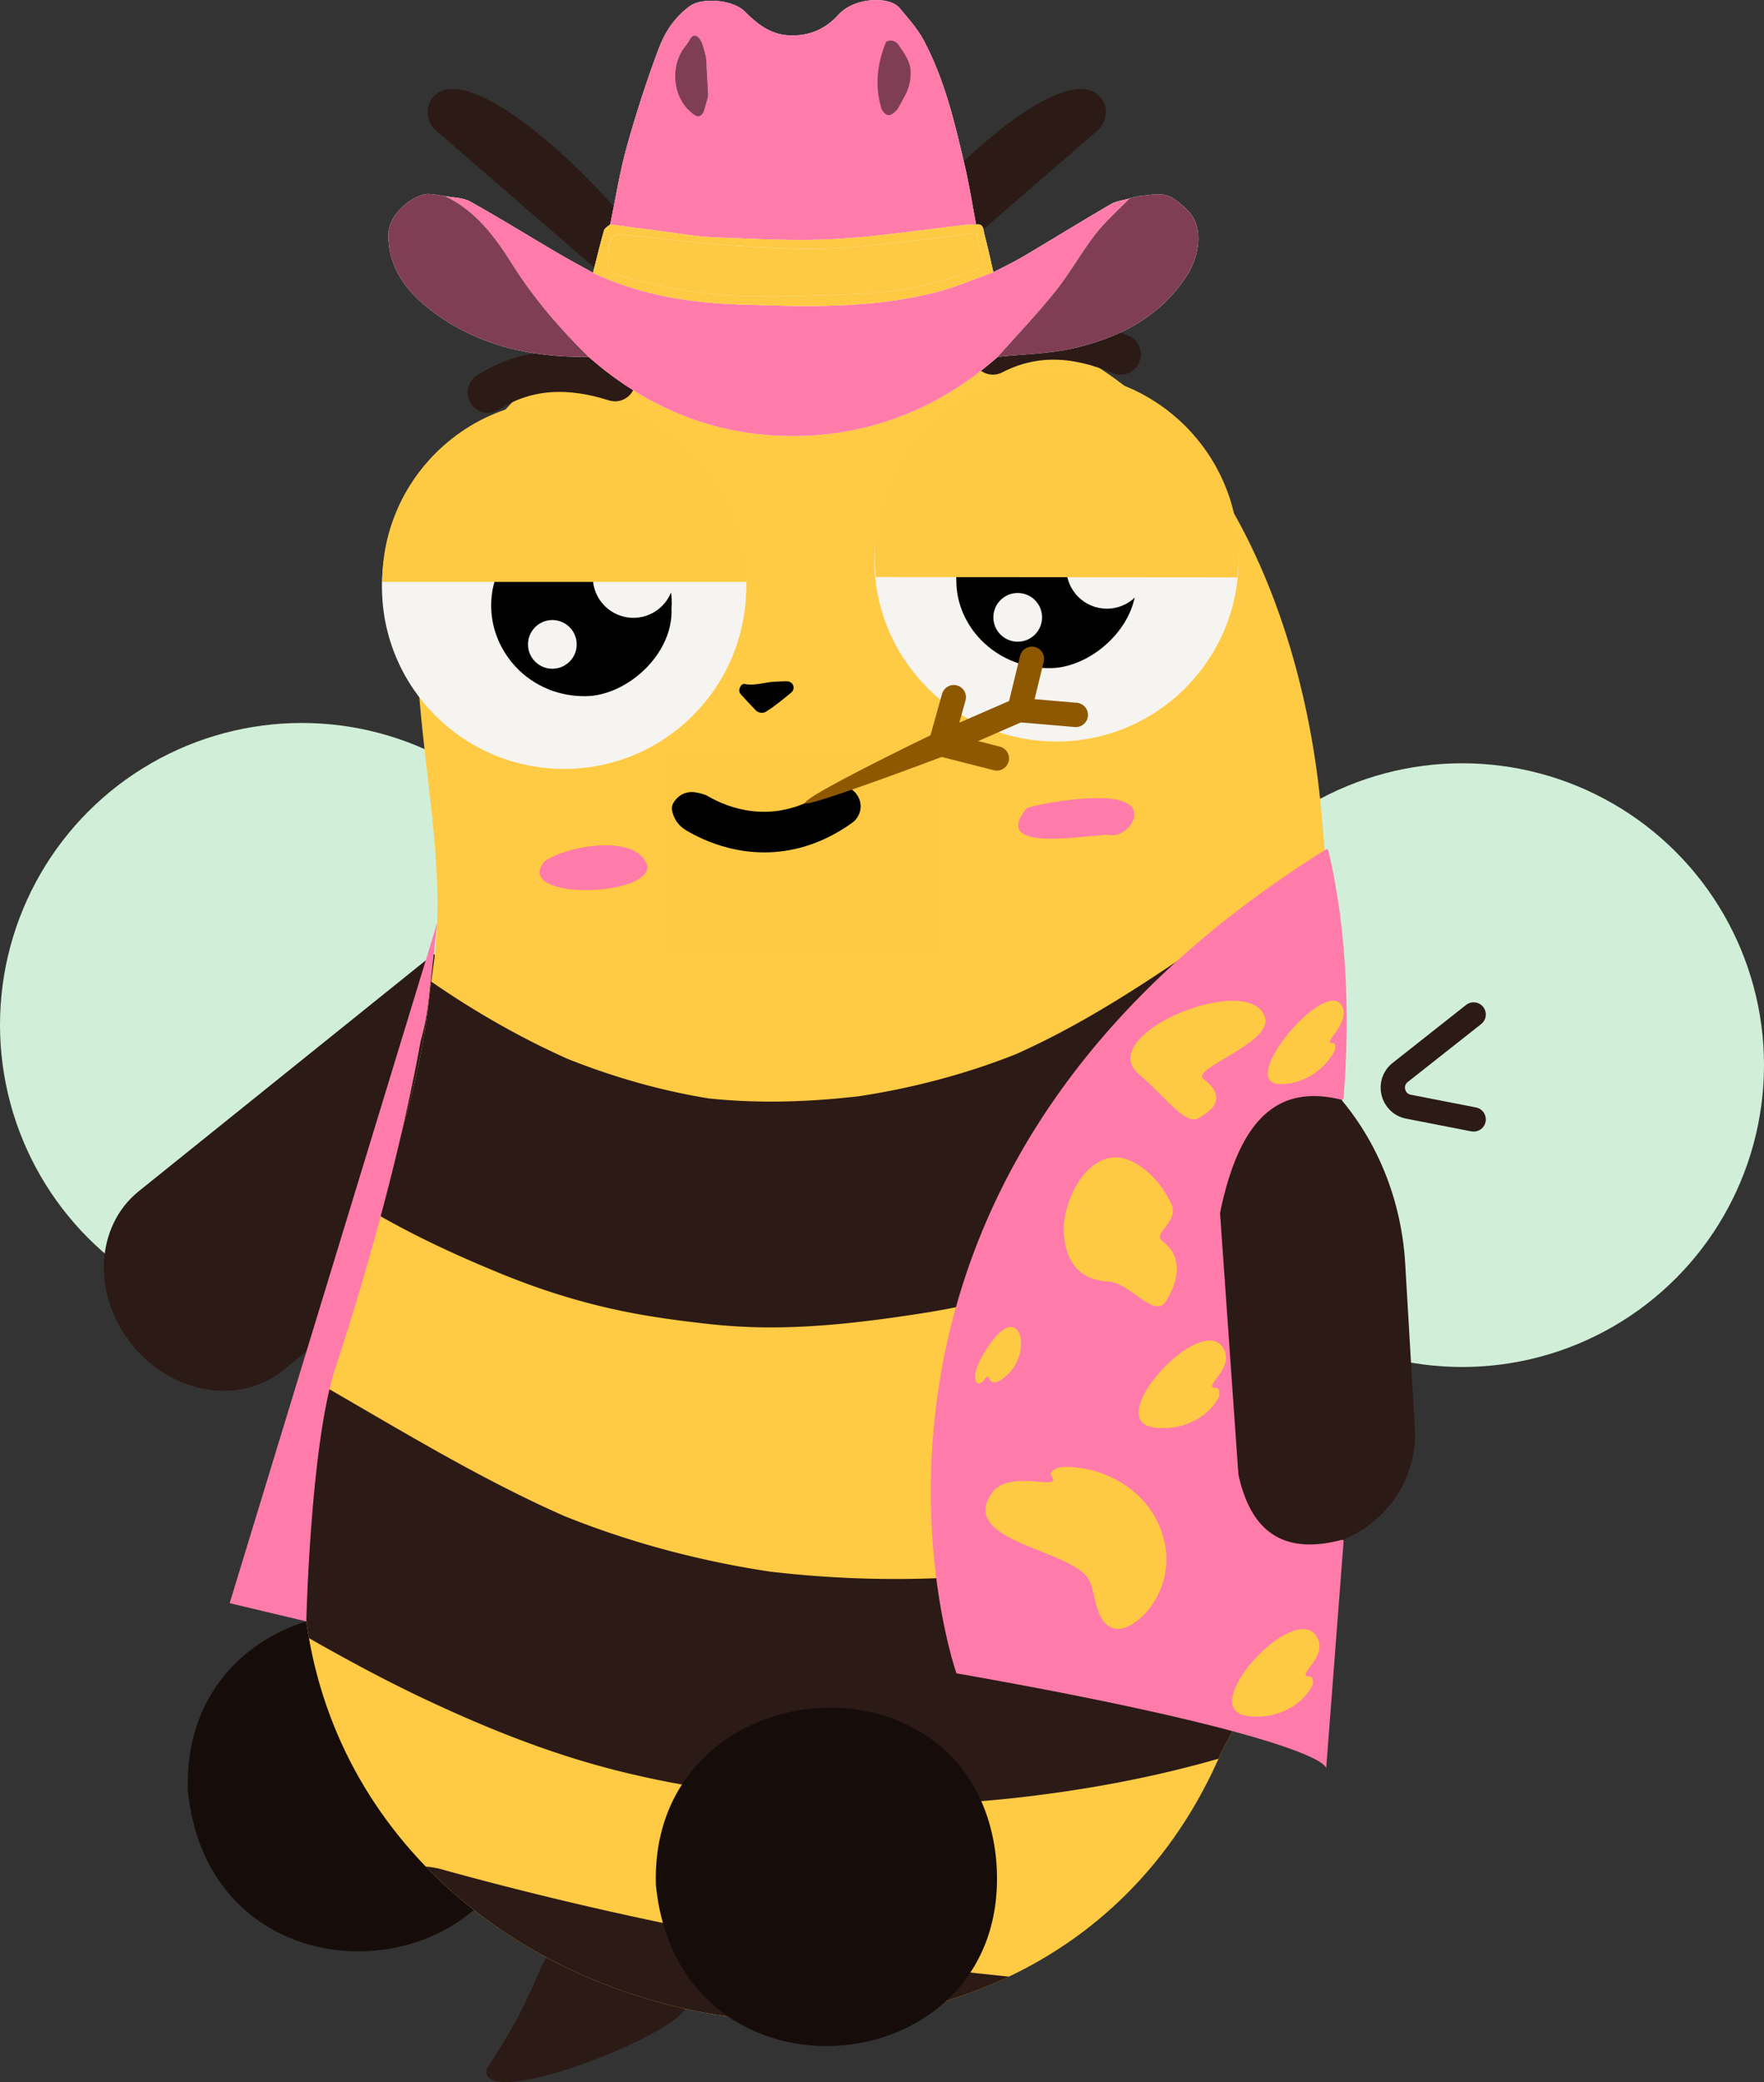
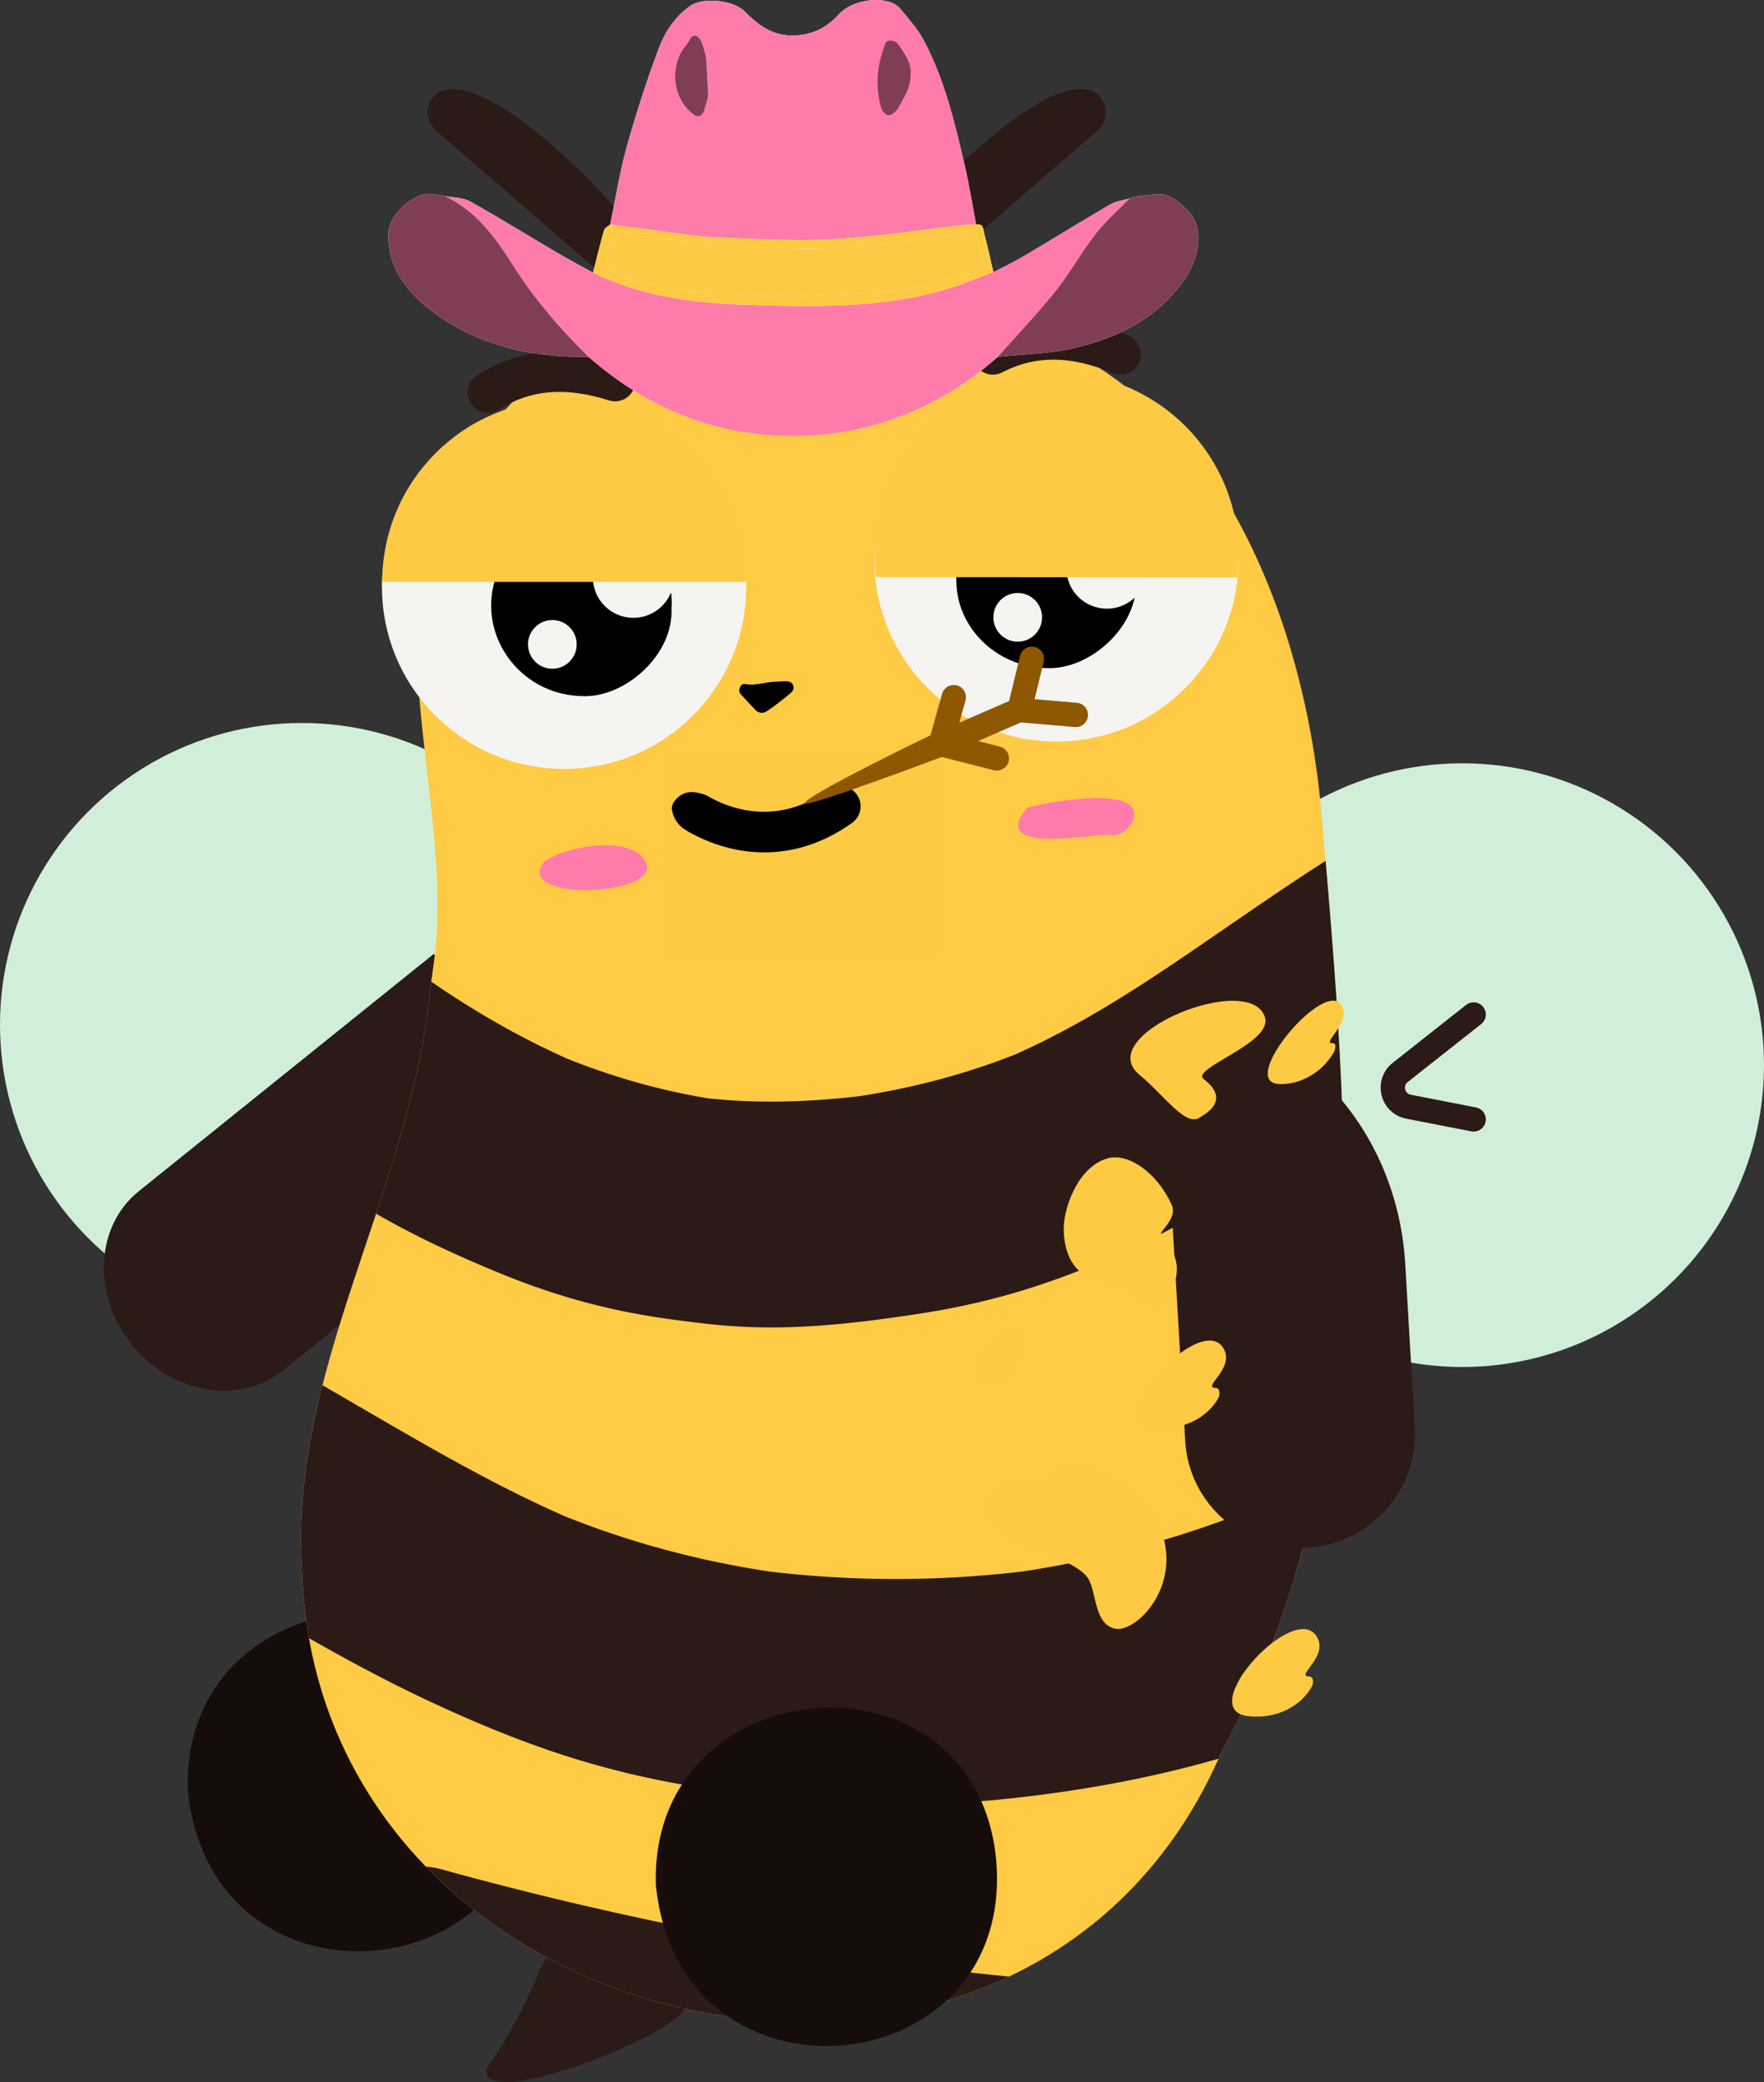
<svg xmlns="http://www.w3.org/2000/svg" id="Layer_2" data-name="Layer 2" viewBox="0 0 2189 2583.12">
  <rect x="0" y="0" width="2189" height="2583.12" fill="#333333" stroke="none" />
  <defs>
    <clipPath id="clippath">
      <path id="body-3" d="M1640.28 1013.73c33.85 390.37 71.28 804.99-124.03 1158.74C1277.99 2732.85 390.41 2547 374.7 1945.48c-15.46-244.27 132.42-465.49 158.12-708.42 1.43-13.49 3.31-26.92 5.22-40.35 29.82-209.19-92.07-451.67 48.48-634.37 116.42-186.99 348.95-216.6 556.11-188.7 157.27 21.18 297.43 110.84 379.14 246.88 70.61 117.55 107.46 260.42 118.51 393.22z" class="cls-3" data-name="body" />
    </clipPath>
    <style>.cls-1{fill:#f6f4f0}.cls-3{fill:#ffca44}.cls-4{fill:#ff7baa}.cls-5{fill:#feca44}.cls-6{fill:#803e55}.cls-9{fill:#d1efd8}.cls-11{fill:#160d0b}.cls-12{fill:#2b1a16}</style>
  </defs>
  <g id="costumes">
    <g id="bee">
      <g id="wings">
        <circle cx="1814.5" cy="1321.46" r="374.5" class="cls-9" />
        <circle cx="374.5" cy="1271.46" r="374.5" class="cls-9" />
        <path fill="#d1efd8" stroke="#2b1a16" stroke-linecap="round" stroke-linejoin="round" stroke-width="30.22" d="m1828.68 1258.63-91.15 71.91c-16.14 12.73-9.89 38.53 10.29 42.47l80.86 15.78" />
      </g>
      <path d="M603.7 2567c126.24-187.61 6.4-167.32 245.32-83.46 28.65 26.81-255.15 141.32-245.32 83.46zM172.22 1477.87c-54.19 43.58-58.07 128.69-8.68 190.1s133.35 75.87 187.54 32.29l368.48-296.35c-61.96-71.94-121.47-146.47-181.19-220.5l-366.14 294.47z" class="cls-12" />
      <path id="back_leg" d="M233.09 2221.22c-8.5-269.4 393.27-304.12 422.03-33.84 27.28 284.2-393.29 324.97-422.03 33.84z" class="cls-11" data-name="back leg" />
      <g id="body">
        <path id="body-2" d="M1640.28 1013.73c33.85 390.37 71.28 804.99-124.03 1158.74C1277.99 2732.85 390.41 2547 374.7 1945.48c-15.46-244.27 132.42-465.49 158.12-708.42 1.43-13.49 3.31-26.92 5.22-40.35 29.82-209.19-92.07-451.67 48.48-634.37 116.42-186.99 348.95-216.6 556.11-188.7 157.27 21.18 297.43 110.84 379.14 246.88 70.61 117.55 107.46 260.42 118.51 393.22z" class="cls-3" data-name="body" />
        <g fill="none" clip-path="url(#clippath)">
          <path d="M276.3 1369.47c53.66 44.84 109.86 87.31 169.53 123.89 56.46 34.62 115.86 62.29 177.11 87.33 47.42 19.39 96.51 34.83 146.67 45.33 35.8 7.5 72.23 12.41 108.54 16.45 24.12 2.68 48.38 4.16 72.65 4.35 64.25.51 128.78-7.53 192.15-17.31 47.77-7.38 95-18.31 140.98-33.28 91.65-29.85 178.7-72.86 260.07-124.24 73.65-46.5 143.93-98.09 216.75-145.86 9.93-6.52 19.91-12.97 29.93-19.35 30.41-19.37 54.59-48.37 64.3-83.61 5.83-18.6 6.66-37.19 2.5-55.79-.84-18.62-6.38-35.96-16.6-52.02-7.29-9.44-14.58-18.88-21.88-28.32-17.46-17.34-38.04-29.33-61.74-35.98-12.4-1.67-24.8-3.33-37.19-5-25.25.08-48.79 6.45-70.62 19.1-54.67 34.84-107.78 72-161.27 108.6-49.74 34.03-100 67.45-152.77 96.65-29.89 16.54-60.55 31.66-92.01 44.97l33.42-14.1c-72.86 30.66-149.48 50.6-227.75 61.22l37.19-5c-74.52 9.95-149.68 13.04-224.36 3.16l37.19 5c-72.65-9.82-143.45-30.24-210.99-58.62l33.42 14.1c-84.65-35.81-163.64-83.81-236.4-139.83 9.44 7.29 18.88 14.58 28.32 21.88a1352.192 1352.192 0 0 1-39.28-31.58c-12.67-13.64-27.68-23.29-45.03-28.93-16.67-8.76-34.64-12.78-53.9-12.05-19.26-.73-37.23 3.29-53.9 12.05-17.35 5.64-32.35 15.29-45.03 28.93-7.29 9.44-14.58 18.88-21.88 28.32-12.66 21.82-19.02 45.36-19.1 70.62 1.67 12.4 3.33 24.8 5 37.19 6.65 23.7 18.64 44.28 35.98 61.74zm-53.94 569.86c100.43 56.91 198.55 118.47 303.05 167.85 61.63 29.12 125.1 55.55 190.33 75.53 50.61 15.51 102.4 27.06 154.68 35.31 126.74 19.99 254.29 26.98 382.08 13.33 130.45-13.93 258.18-41.64 380.08-90.73 56.24-22.65 111.32-47.46 164.83-75.94 46.24-24.62 91.49-51.05 136.8-77.32 12.43-7.2 24.86-14.4 37.31-21.58 16.3-8.79 29.39-20.8 39.25-36.03 12.37-13.51 20.71-29.37 25.04-47.58 5.83-18.6 6.66-37.19 2.5-55.79-.84-18.62-6.38-35.96-16.6-52.02-19.26-29.87-47.94-56.17-83.61-64.3-36.87-8.4-74.47-5.12-107.81 14.1-74.27 42.82-147.84 87.29-224.97 124.87-20.51 9.99-41.28 19.45-62.3 28.34l33.42-14.1c-104.32 43.89-214.49 73.95-326.64 89.1 12.4-1.67 24.8-3.33 37.19-5-116.66 15.49-235.27 15.48-351.92-.16 12.4 1.67 24.8 3.33 37.19 5-99.36-13.54-196.13-39.24-288.6-78.16l33.42 14.1c-95.22-40.34-184.55-92.6-273.77-144.52-26.51-15.43-53.05-30.82-79.74-45.94-16.06-10.22-33.4-15.76-52.02-16.6-18.6-4.16-37.19-3.33-55.79 2.5-18.21 4.33-34.07 12.68-47.58 25.04-15.23 9.87-27.24 22.95-36.03 39.25-17.16 32.47-25.76 71.81-14.1 107.81 11.15 34.45 32.1 65.37 64.3 83.61zm256.33 651.09a4441.157 4441.157 0 0 0 314.89 74.28c117.49 23.22 235.89 41.22 354.75 55.85 60.26 7.42 120.68 13.58 181.19 18.52 19.26.73 37.23-3.29 53.9-12.05 17.35-5.64 32.35-15.29 45.03-28.93 13.64-12.67 23.29-27.68 28.93-45.03 8.76-16.67 12.78-34.64 12.05-53.9-1.67-12.4-3.33-24.8-5-37.19-6.65-23.7-18.64-44.28-35.98-61.74-9.44-7.29-18.88-14.58-28.32-21.88-21.82-12.66-45.36-19.02-70.62-19.1a4472.96 4472.96 0 0 1-229.24-24.7c12.4 1.67 24.8 3.33 37.19 5a4459.986 4459.986 0 0 1-229.55-36.96 4426.088 4426.088 0 0 1-227.29-48.96c-42.68-10.37-85.2-21.39-127.56-33.02-18.6-5.83-37.19-6.66-55.79-2.5-18.62.84-35.96 6.38-52.02 16.6-16.3 8.79-29.39 20.8-39.25 36.03-12.37 13.51-20.71 29.37-25.04 47.58-1.67 12.4-3.33 24.8-5 37.19.08 25.25 6.45 48.79 19.1 70.62 7.29 9.44 14.58 18.88 21.88 28.32 17.46 17.34 38.04 29.33 61.74 35.98z" class="cls-12" />
        </g>
      </g>
      <path d="M1755.67 1771.14c4.55 77.68-55.54 144.39-134.21 148.99-78.67 4.61-146.13-54.63-150.68-132.31l-30.93-528.25 2.85-.06c157.43-3.4 290.79 132.73 301.09 308.62l11.89 203.01z" class="cls-12" />
      <g id="eyes">
        <circle cx="1311" cy="693.96" r="226" class="cls-1" />
        <circle cx="700" cy="727.96" r="226" class="cls-1" />
        <path id="pupils" d="M1409.43 725.89c2.8 56.68-54.72 108-105.39 109.06-65.19 1.36-114.66-47.47-117.57-103.17-4.07-77.85 54.46-117.41 103.29-121.71 63.71-5.61 124.6 51.67 119.67 115.81zm-576.59 35.22c2.55 56.38-54.97 107.83-105.85 108.62-66.33 1.03-113.21-49.15-117.54-103.6-3.03-38.09 13.01-68.19 38.79-93.06 17.56-16.94 41.31-27.22 65.32-28.51 64.43-3.45 124.49 52.85 119.27 116.54z" />
        <circle cx="1373.5" cy="671.46" r="50.5" class="cls-1" />
        <circle cx="1262" cy="771.96" r="30" class="cls-1" />
        <circle cx="685" cy="805.96" r="30" class="cls-1" />
        <circle cx="785.5" cy="722.46" r="50.5" class="cls-1" />
      </g>
      <path id="nose" d="M946.1 884.34c-3.58.06-6.22-1-8.13-2.97-6.33-6.53-12.51-13.22-18.63-19.95-2.24-2.47-2.51-5.44-1.15-8.53 1.22-2.77 3.28-4.82 6.32-4.23 13.22 2.55 25.78-2.8 38.76-3 4.26-.06 8.52-.5 12.78-.44 3.53.05 6.69 1.4 8.15 4.87 1.48 3.52.12 7.13-2.38 9.18-10.32 8.46-20.56 17.08-31.98 24.08-1.23.75-2.91.78-3.74.99z" />
      <path d="M813.92 2338.73c-8.5-269.4 393.27-304.12 422.03-33.84 27.28 284.2-393.29 324.97-422.03 33.84z" class="cls-11" />
      <path id="mouth" d="M872.29 968.3c20.71-3.73 223.62-15.27 246.02-20.35 13.37-2.06 22.99 4.94 24.27 16.89-.89 28.28-44.57 18.93-63.88 27.6-2.47.51-3.09 23.01-3.95 43.42-1.09 26.01-8.78 51.5-23.35 73.07-12.22 18.09-28.59 33.06-49.02 41.47-57.16 26.96-115.9-23.97-139.06-73.67-15.43-27.98-26.13-57.99-29.18-89.97-1.54-16.1 25.64-18.91 38.15-18.45z" />
      <path id="blush" d="M1374.98 1035.67c-28.65.39-148.05 23.27-100.36-33.52 25.01-6.91 120.51-24.31 131.89 2.54 5.84 16.35-15.07 35.22-31.53 30.98zm-571.79 38.48c4.78 38.96-167.5 43.24-127.4-5.6 28.24-19.57 114.97-34.89 127.4 5.6z" class="cls-4" />
      <path id="eyebrows" fill="none" stroke="#2b1a16" stroke-linecap="round" stroke-linejoin="round" stroke-width="50.36" d="M1232.14 439.62c52.08-26.95 104.93-22.47 158.38 0m-785.06 47.39c49.44-31.54 102.48-31.84 157.73-14.29" />
      <g id="anthenas">
        <path id="anthenas-2" d="M1364.73 119.68c-59.42-63.22-322.79 215.47-323.76 301.51-.08 7.26 8.59 11.12 14.08 6.37l306.64-265.46c12.56-10.87 14.41-30.31 3.04-42.42z" class="cls-12" data-name="anthenas" />
        <path id="anthenas-3" d="M538.19 119.68c59.42-63.22 322.79 215.47 323.76 301.51.08 7.26-8.59 11.12-14.08 6.37L541.23 162.1c-12.56-10.87-14.41-30.31-3.04-42.42z" class="cls-12" data-name="anthenas" />
      </g>
    </g>
    <g id="cowbee">
      <g id="eyes-2" data-name="eyes">
        <path d="M1535.44 716.3c-13.76 111.57-108.87 197.95-224.17 197.95s-210.6-86.55-224.21-198.29m-160.96 5.99c0 124.75-101.13 225.88-225.88 225.88S474.34 846.7 474.34 721.95" class="cls-1" />
        <path id="pupils-2" d="M1409.84 719.85c2.8 56.68-54.72 108-105.39 109.06-65.19 1.36-114.66-47.47-117.57-103.17-4.07-77.85 54.46-117.41 103.29-121.71 63.71-5.61 124.6 51.67 119.67 115.81zm-576.59 35.22c2.55 56.38-54.97 107.83-105.85 108.62-66.33 1.03-113.21-49.15-117.54-103.6-3.03-38.09 13.01-68.19 38.79-93.06 17.56-16.94 41.31-27.22 65.32-28.51 64.43-3.45 124.49 52.85 119.27 116.54z" data-name="pupils" />
        <circle cx="1373.56" cy="704.8" r="50.36" class="cls-1" />
        <circle cx="1262.91" cy="765.89" r="30.22" class="cls-1" />
        <circle cx="685.43" cy="799.46" r="30.22" class="cls-1" />
        <circle cx="786.01" cy="716.16" r="50.36" class="cls-1" />
        <path d="M1087.06 715.96c-1.1-9.04-1.67-18.25-1.67-27.59 0-124.75 101.13-225.88 225.88-225.88s225.88 101.13 225.88 225.88c0 9.46-.58 18.78-1.71 27.93m-1061.1 5.65c0-124.75 101.13-225.88 225.88-225.88S926.1 597.2 926.1 721.95" class="cls-5" />
      </g>
-       <path d="M1645.47 1053.86c-669.15 417.14-459.14 1020.4-459.14 1020.4-.03.94.64 1.75 1.56 1.92 343.47 60.43 453.11 101.78 457.81 117.51l21.6-281.3c.1-1.29-1.11-2.28-2.36-1.96-76.28 20.06-113.76-14.4-128.17-81.29-.02-.09-.03-.18-.04-.28l-22.71-323.64c-.01-.17 0-.35.03-.52 26.96-132.31 83.29-156.82 150.79-140.28 1.13.28 2.25-.51 2.34-1.67 8.79-105.86 3.14-215.85-18.87-307.73a1.887 1.887 0 0 0-2.84-1.15zm-1102.94 91.03L285 1988.96l95.11 22.64s5.12-220.49 36.15-314.7c49.8-151.25 85.84-295.25 105.69-405.07 4.73-16.56 8.05-33.49 9.95-50.61l10.64-96.32z" class="cls-4" />
      <path fill="#fff" d="M1413.6 243.25c-3.52.78-7.04 1.55-10.56 2.33-.41.28-.84.49-1.27.62-7.92 2.31-16.69 3.15-23.61 7.19-36.41 21.22-72.24 43.43-108.5 64.89-11.96 7.08-24.62 12.97-36.96 19.4-3.66-15.76-6.98-31.61-11.18-47.23-1.37-5.08-.53-13.48-10.25-12-4.59-24.13-8.34-48.46-13.93-72.36-12.57-53.72-25.04-107.68-51.45-156.74-7.63-14.17-18.84-26.53-29.21-39.06-13.17-15.92-56.92-13.39-75.94 7.69-16.53 18.32-37.24 27.38-62.53 25.84-22.97-1.39-39.26-14.75-54.14-29.68-14.64-14.68-52.74-17.61-67.89-6.67-18.95 13.68-31.02 32.16-38.65 52.46-15.05 40.04-28.23 80.9-39.73 122.11-8.82 31.59-13.88 64.23-20.61 96.41-2.63 2.38-6.81 4.31-7.64 7.2-4.97 17.46-9.17 35.14-13.63 52.74-14.91-8.3-30-16.31-44.71-24.96-35.93-21.13-71.35-43.16-107.75-63.44-8.95-4.99-20.87-4.65-31.43-6.76-8.75-.8-18.09-3.96-26.13-1.93-18.44 4.66-44.1 25.81-44.05 50.35.08 39.71 21.38 68.33 49.78 90.84 57.85 45.85 126.1 61.17 198.72 60.3 7.17 5.92 14.19 12.04 21.54 17.73 60.76 46.99 129.38 74.49 206.04 79.57 45.8 3.03 91.22-1.83 135.47-15.25 54.42-16.51 102.15-44.67 144.7-82.05 31.95-3.47 64.64-3.77 95.67-11.09 56.35-13.29 106.37-38.99 139.21-89.89 14.95-23.16 22.18-60.97-.11-81.79-9.81-9.17-19.7-18.91-34.34-19.04-8.3-.07-16.61 1.46-24.91 2.26z" />
      <path d="M757.17 278.46c6.73-32.17 11.79-64.81 20.61-96.41 11.5-41.21 24.68-82.07 39.73-122.11 7.63-20.29 19.7-38.78 38.65-52.46 15.16-10.94 53.26-8.01 67.89 6.67 14.88 14.93 31.17 28.29 54.14 29.68 25.29 1.53 46-7.53 62.53-25.84 19.02-21.08 62.77-23.61 75.94-7.69 10.37 12.53 21.58 24.89 29.21 39.06 26.41 49.06 38.88 103.02 51.45 156.74 5.59 23.9 9.34 48.23 13.93 72.36-4.48.16-8.99.03-13.43.53-54.38 6.1-108.61 14.82-163.16 17.71-49.51 2.62-99.38-.43-149.04-2.3-21.71-.82-43.3-4.84-64.92-7.57-21.19-2.68-42.35-5.57-63.53-8.37zm116.37-140.28c1.78-6.3 3.57-12.6 5.35-18.9-.89-16.19-1.79-32.38-2.68-48.58-2.36-7.31-3.38-15.5-7.43-21.71-5.07-7.77-10.91-5.75-14.15 2.82-1.64 2.11-3.29 4.21-4.93 6.32-18.33 23.62-15.16 61.48 7.01 80.64 5.4 4.67 11.61 10.14 16.83-.58z" class="cls-4" />
      <path d="M1238.08 442.79c-42.54 37.38-90.28 65.55-144.7 82.05-44.25 13.42-89.67 18.28-135.47 15.25-76.66-5.08-145.27-32.58-206.04-79.57-7.35-5.69-14.37-11.81-21.54-17.73-35.53-34.98-68-72.59-94.58-114.83-21.75-34.56-45.52-66.65-83.74-84.72 10.56 2.11 22.48 1.77 31.43 6.76 36.4 20.28 71.82 42.31 107.75 63.44 14.71 8.65 29.79 16.66 44.71 24.96 56.67 27.13 117.78 37.12 179.27 39.23 83.07 2.85 166.81 5.9 248.45-15.69 23.51-6.22 46.07-16.07 69.06-24.26 12.34-6.43 25.01-12.32 36.96-19.4 36.27-21.47 72.1-43.67 108.5-64.89 6.92-4.03 15.69-4.87 23.57-7.16-14.25 14.68-29.89 28.24-42.34 44.27-17.73 22.83-31.77 48.55-49.83 71.08-22.53 28.11-47.54 54.24-71.48 81.22z" class="cls-4" />
      <path d="M1238.08 442.79c23.94-26.98 48.95-53.11 71.48-81.22 18.06-22.53 32.11-48.25 49.83-71.08 12.45-16.03 28.09-29.59 42.34-44.27.47-.15.9-.36 1.3-.59 3.52-.76 7.04-1.57 10.57-2.39 8.31-.81 16.62-2.34 24.91-2.26 14.63.13 24.52 9.88 34.34 19.04 22.29 20.82 15.06 58.63.11 81.79-32.84 50.9-82.86 76.6-139.21 89.89-31.04 7.32-63.73 7.62-95.67 11.09zM552.02 243.24c38.22 18.07 61.99 50.16 83.74 84.72 26.59 42.24 59.05 79.85 94.58 114.83-72.62.87-140.87-14.45-198.72-60.3-28.41-22.51-49.7-51.13-49.78-90.84-.05-24.54 25.61-45.69 44.05-50.35 8.03-2.03 17.38 1.13 26.13 1.93z" class="cls-6" />
      <path d="M1232.69 337.68c-22.99 8.19-45.55 18.04-69.06 24.26-81.64 21.59-165.38 18.54-248.45 15.69-61.49-2.11-122.6-12.1-179.27-39.23 4.46-17.6 8.66-35.28 13.63-52.74.82-2.89 5.01-4.82 7.64-7.2 21.17 2.8 42.34 5.69 63.53 8.37 21.62 2.73 43.22 6.75 64.92 7.57 49.66 1.87 99.53 4.92 149.04 2.3 54.54-2.89 108.78-11.61 163.16-17.71 4.44-.5 8.95-.37 13.43-.53 9.73-1.48 8.89 6.92 10.25 12 4.2 15.62 7.52 31.47 11.18 47.23zm-19.98-47.37c-2.87-.38-4.23-.84-5.52-.69-54.48 6.17-108.83 14.5-163.48 17.92-41.48 2.6-83.44.34-125.03-2.29-45.82-2.9-91.47-8.58-137.18-13.25-21.67-2.22-24.08-.48-26.63 21.66-.26 2.22.17 4.53-.16 6.73-1.74 11.75 2.99 17.61 14.71 21.26 48.96 15.24 99.2 23.88 150.13 25.46 48.82 1.51 97.8-.5 146.65-2.4 42.11-1.64 83.41-9.55 123.41-22.95 35.51-11.9 33.38-7.46 24.32-42.98-.64-2.52-.76-5.18-1.22-8.47z" class="cls-5" />
      <path fill="#b56a1f" d="M1413.6 243.25c-3.52.82-7.05 1.63-10.57 2.39 3.52-.83 7.05-1.61 10.57-2.39z" />
      <path d="M1130.01 89.57v1.81a57.1 57.1 0 0 1-6.9 27.06c-3.09 5.7-6.17 11.39-9.25 17.09-7.76 7.95-12.89 11.23-19.64.37-8.97-28.3-5.94-56.25 5.1-83.32.29-.71 1.1-1.21 2.2-1.59 5.12-1.76 10.78.41 13.74 4.94 6.84 10.48 15.01 20.89 14.76 33.63zm-251.84 32.3c-1.36 4.81-2.73 9.63-4.09 14.45-.49 1.74-1.23 3.41-2.3 4.86-4.82 6.52-10.25 1.73-15.05-2.42-22.17-19.16-25.34-57.01-7.01-80.64 1.2-1.55 2.4-3.09 3.61-4.63.81-1.04 1.47-2.18 2.03-3.37 3.34-7.12 8.73-8.36 13.44-1.13 3.71 5.7 4.88 13.05 6.87 19.87.36 1.23.6 2.49.67 3.77.81 14.65 1.62 29.3 2.42 43.95.1 1.79-.1 3.57-.59 5.29z" class="cls-6" />
      <path d="M1212.71 290.32c.46 3.29.57 5.95 1.22 8.47 9.06 35.52 11.19 31.08-24.32 42.98-40 13.41-81.3 21.31-123.41 22.95-48.85 1.9-97.84 3.92-146.65 2.4-50.93-1.58-101.17-10.22-150.13-25.46-11.72-3.65-16.45-9.51-14.71-21.26.33-2.2-.1-4.51.16-6.73 2.55-22.14 4.96-23.88 26.63-21.66 45.71 4.67 91.36 10.35 137.18 13.25 41.59 2.63 83.55 4.89 125.03 2.29 54.65-3.42 109-11.75 163.48-17.92 1.29-.15 2.64.31 5.52.69zm92.15 1541.07c-4.28-5.99 7.5-11.34 14.86-11.49 45.86-.9 92.56 23.25 114.28 63.66 41.6 77.42-23.87 144.13-51.21 136.86-24.5-6.52-22.02-42.28-31.46-60.32-19.82-37.84-162.08-46.88-121-106.98 22.3-32.62 89.21-1.21 74.54-21.73zm349.07-537.24c4.42-.37 3.56 7.37 1.37 11.23-13.66 24.01-40.55 40.73-68.14 39.52-52.87-2.33 60.05-135.77 78.49-96 10.01 21.59-26.85 46.53-11.72 45.26zm-29.09 785.8c5.43.09 5.24 8.63 2.97 12.68-14.2 25.24-45.61 40.85-79.93 36.37-65.76-8.59 59-144.69 86.35-98.22 14.85 25.22-27.99 48.87-9.39 49.17zm-116-358c5.43.09 5.24 8.63 2.97 12.68-14.2 25.24-45.61 40.85-79.93 36.37-65.76-8.59 59-144.69 86.35-98.22 14.85 25.22-27.99 48.87-9.39 49.17zm-15.13-383.19c35.97 27.63-1.54 45.09-4.32 47.25-17.36 13.46-44.15-26.67-75.37-52.54-59.82-49.56 137.9-130.02 155.75-71.16 9.69 31.95-93.1 63.36-76.06 76.45zm-272.26 373.07c-2.66 3.98-7.35 5.29-8.52 4.31-7.27-6.13-.88-26.46 18.16-52.31 36.47-49.52 52.49 18.76 13.34 46.58-21.25 15.1-13.85-12.23-22.97 1.42zm220.48-172.68c37.07 27.81 7.26 70.96 5.07 74.81-13.66 24.01-44.25-22.85-71.84-24.07-52.87-2.33-55.65-51.63-55.04-68.66.88-24.27 17.88-74.27 54.88-84.27 24.83-6.71 60.21 17.16 78.65 56.93 10.01 21.59-23.87 36.15-11.72 45.26zM822 931.96h342v251H822z" class="cls-5" />
      <path d="M948.45 1057.51c-16.95 0-32.21-2.45-45.11-5.76-22.59-5.8-40.75-14.93-52.45-21.92-9.15-5.46-15.37-14.72-17.06-25.24-.9-5.58 2.96-11.62 8.25-16.09 5.78-4.88 13.52-6.75 20.98-5.47 5.04.86 11.31 2.32 15.28 4.66 23.73 13.9 83.73 39.36 149.81-7.81 11.32-8.08 27.04-5.45 35.12 5.87 8.08 11.32 5.45 27.04-5.87 35.12-39.18 27.97-77.06 36.65-108.97 36.65z" />
      <path fill="#8e5800" d="M1350.05 888.25c-.67 7.88-7.27 13.82-15.03 13.82-.44 0-.87-.02-1.31-.06l-66.86-5.73-53.12 23.15 26.99 6.87c8.09 2.06 12.98 10.28 10.92 18.37-1.74 6.83-7.88 11.38-14.63 11.38-1.23 0-2.48-.15-3.73-.47l-64.73-16.46s-166.95 63.06-169.43 57.38c-3.33-7.65 155.54-84.28 155.54-84.28l14.37-51.33c2.25-8.04 10.58-12.73 18.62-10.48 8.03 2.25 12.73 10.59 10.47 18.62l-7.73 27.61 61.8-26.93 13.64-55.95c1.97-8.1 10.14-13.08 18.25-11.1 8.11 1.98 13.08 10.15 11.11 18.26l-11.34 46.49 52.44 4.5c8.31.71 14.48 8.03 13.76 16.34z" />
    </g>
  </g>
</svg>